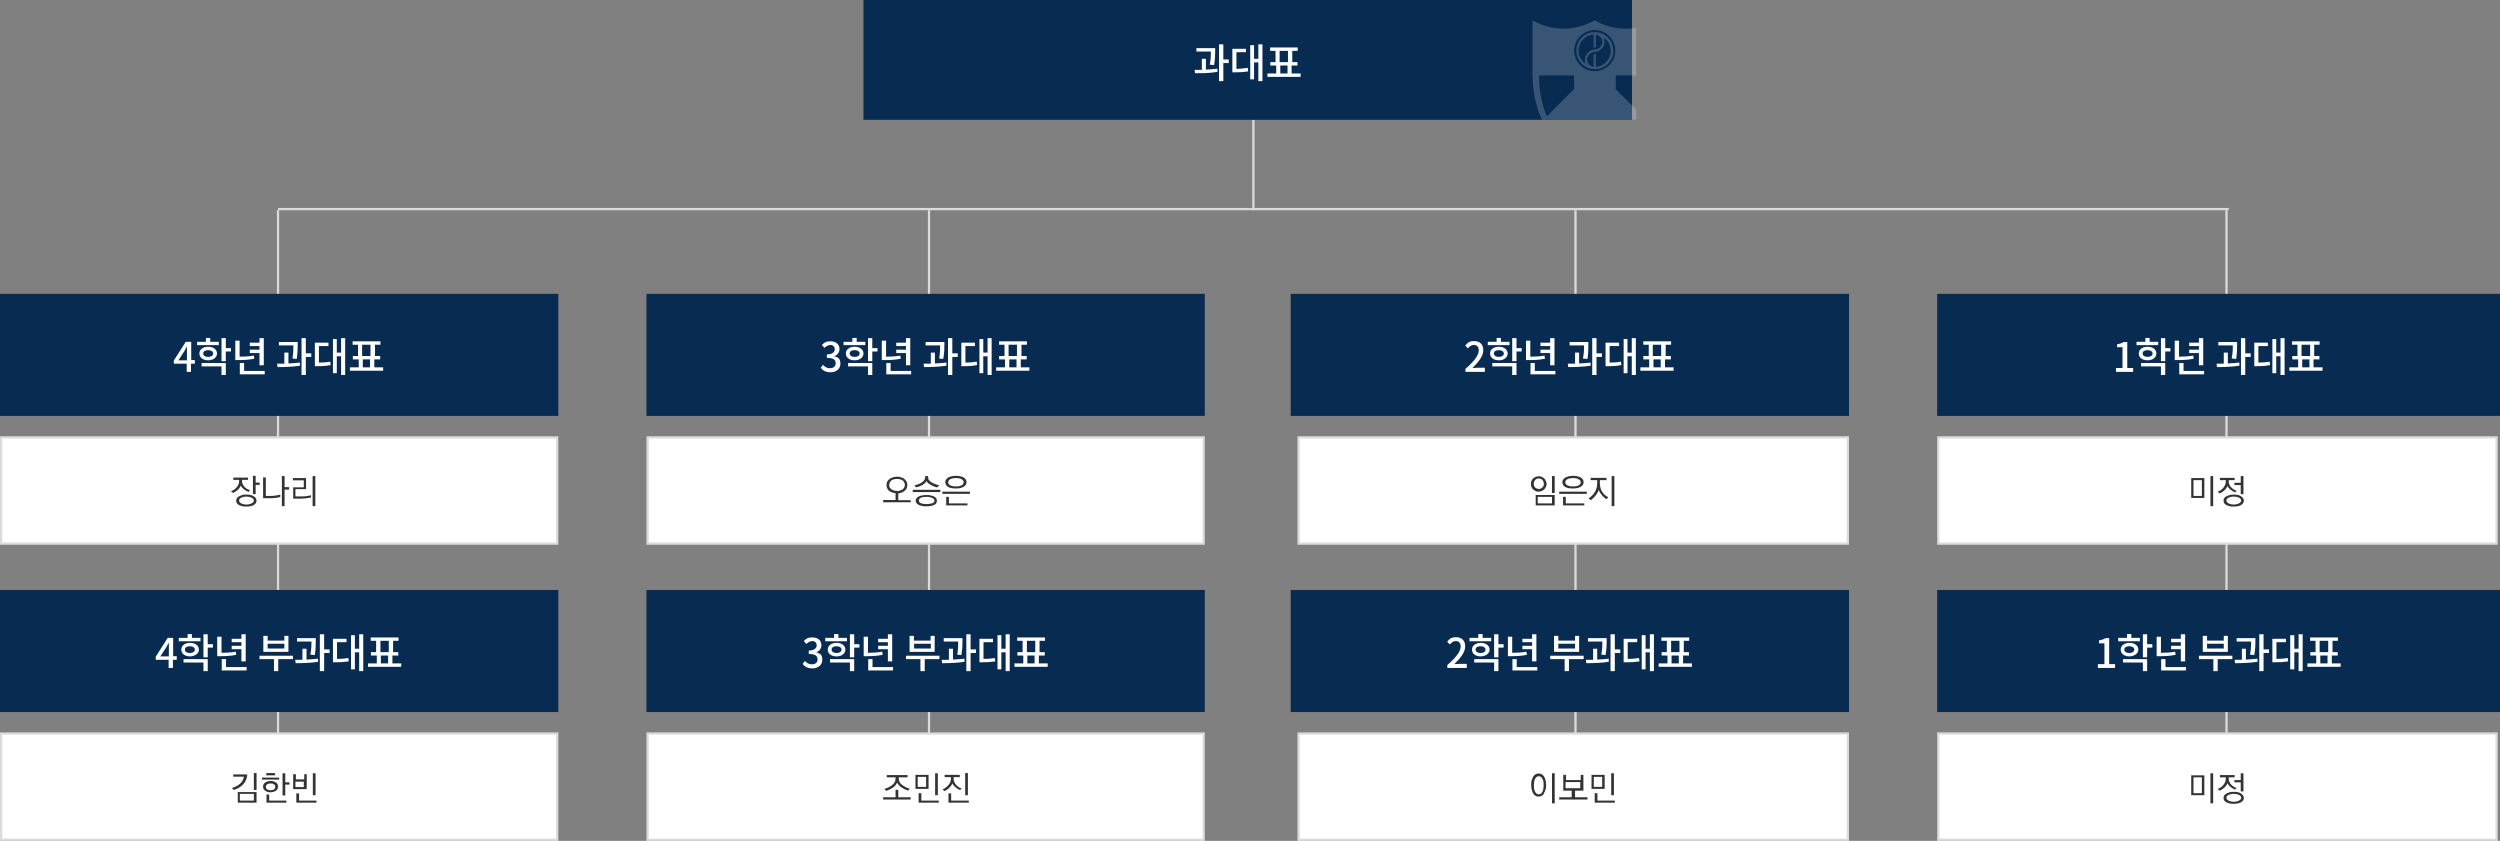
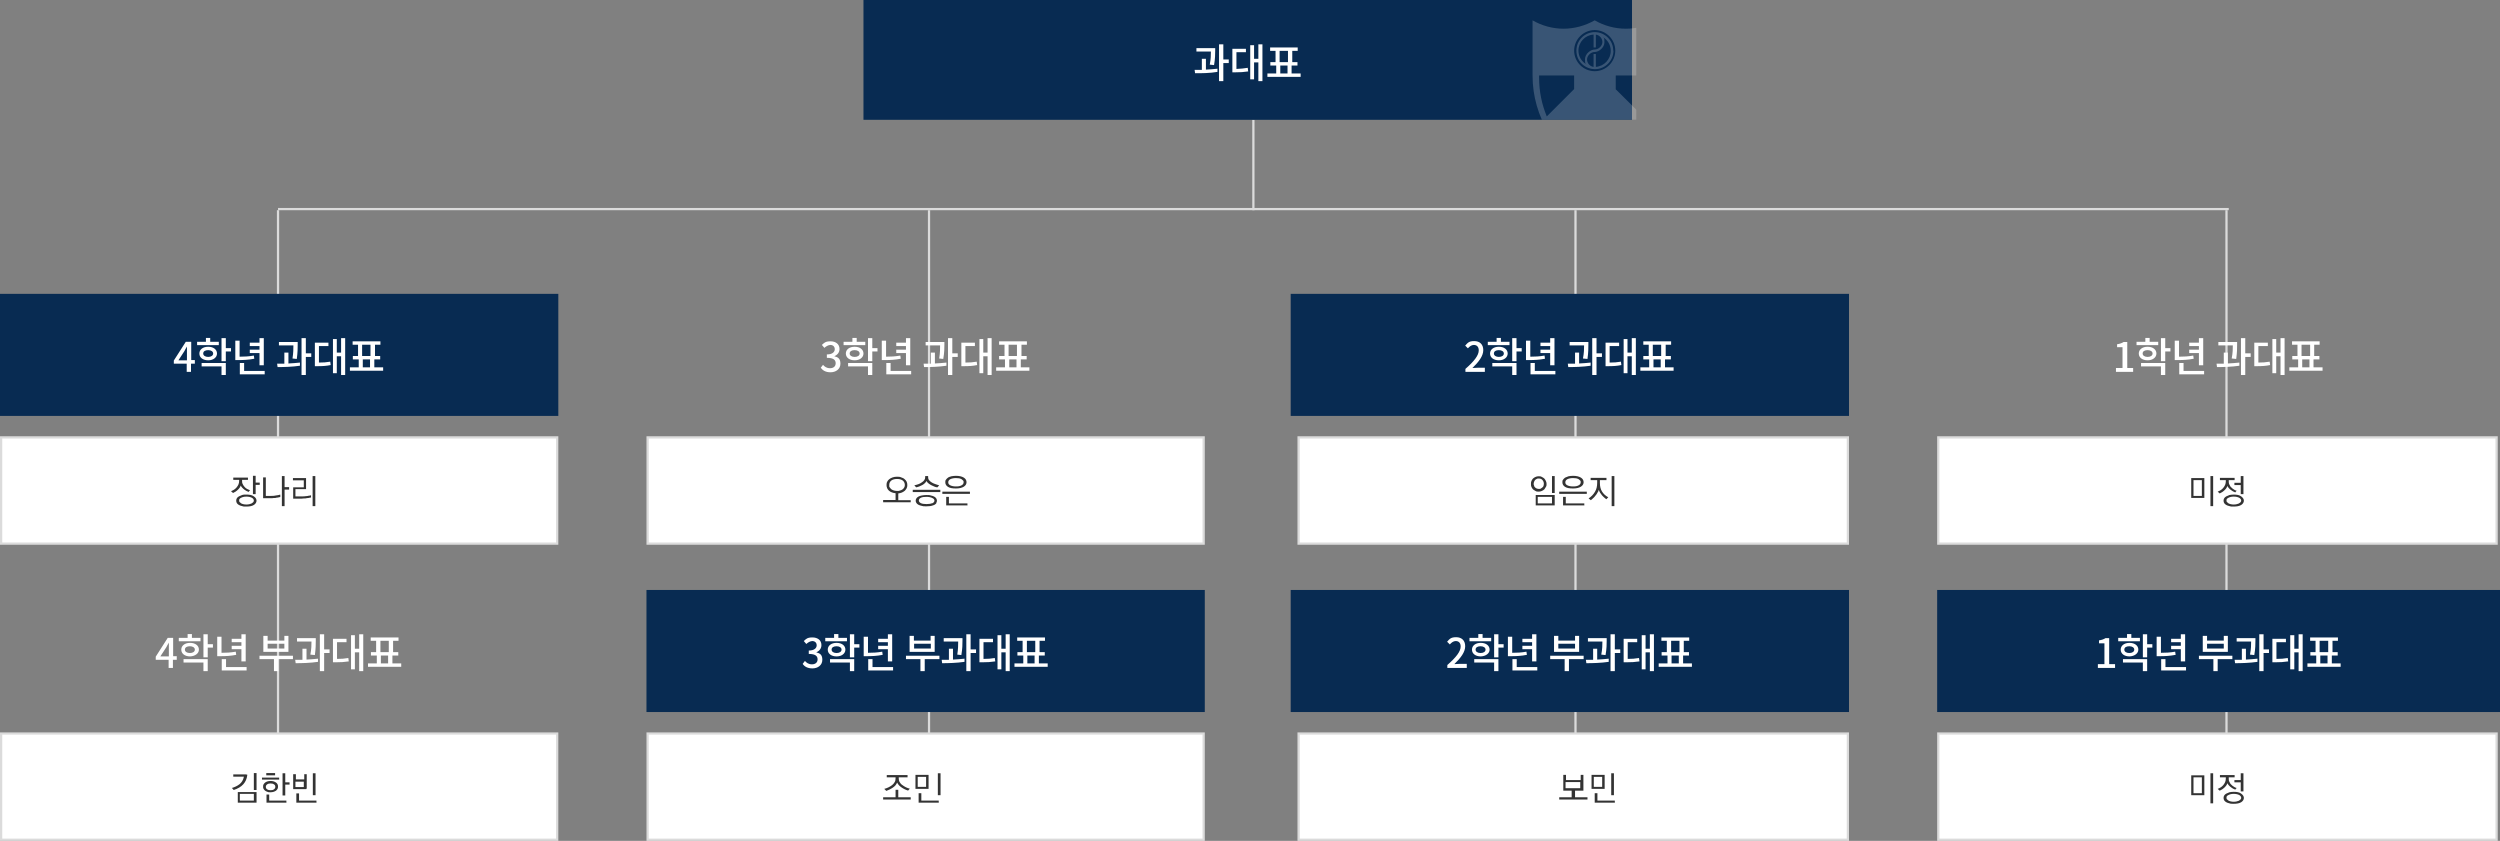
<svg xmlns="http://www.w3.org/2000/svg" id="Layer_1" version="1.1" viewBox="0 0 1106 372">
  <rect x="0" y="0" width="1106" height="372" fill="#808080" stroke="none" />
  <defs>
    <style>
      .st0, .st1, .st2 {
        fill: #fff;
      }

      .st3 {
        fill: #082b52;
      }

      .st1 {
        fill-rule: evenodd;
      }

      .st4 {
        opacity: .2;
      }

      .st5, .st6 {
        fill: none;
      }

      .st7 {
        isolation: isolate;
      }

      .st8 {
        fill: #333;
      }

      .st2, .st6 {
        stroke: #dbdbdb;
      }

      .st9 {
        clip-path: url(#clippath);
      }
    </style>
    <clipPath id="clippath">
      <rect class="st5" x="672" y="5" width="52" height="48" />
    </clipPath>
  </defs>
  <path class="st6" d="M123,93v246" />
  <path class="st6" d="M411,93v246" />
  <path class="st6" d="M697,93v246" />
  <path class="st6" d="M985,93v246" />
  <rect class="st2" x=".5" y="324.5" width="246" height="47" />
  <rect class="st2" x="286.5" y="324.5" width="246" height="47" />
  <rect class="st2" x="574.5" y="324.5" width="243" height="47" />
  <rect class="st2" x="857.5" y="324.5" width="247" height="47" />
-   <rect class="st3" y="261" width="247" height="54" />
  <path class="st0" d="M71,290.3l2.6-4c.4-.7.7-1.4,1.1-2h0v6.1h-3.7ZM78.3,290.3h-1.7v-8.1h-2.4l-5.3,8.3v1.4h5.7v3.6h1.9v-3.6h1.7v-1.6h.1ZM88.8,282.2h-3.9v-1.7h-1.9v1.7h-3.9v1.5h9.6v-1.5h.1ZM81.8,287.4c0-1,.9-1.5,2.2-1.5s2.2.6,2.2,1.5-.9,1.5-2.2,1.5-2.2-.6-2.2-1.5ZM88,287.4c0-1.8-1.6-3-3.9-3s-3.9,1.2-3.9,3,1.6,3,3.9,3c2.2-.1,3.9-1.3,3.9-3ZM81.2,293.1h8.8v3.8h1.9v-5.3h-10.7s0,1.5,0,1.5ZM94.2,285h-2.3v-4.4h-1.9v10.2h1.9v-4.3h2.3v-1.5h0ZM106.8,292.6h1.9v-12h-1.9v2h-4.3v1.5h4.3v1.6h-4.3v1.5h4.3v5.4ZM104.3,288.3c-2.2.4-4.2.5-6.3.5v-7.1h-1.9v8.6h1.3c2.4,0,4.6-.1,7.1-.6l-.2-1.4ZM100,295.1v-3.5h-1.9v5h11v-1.5h-9.1ZM125.8,286.9h-7.4v-2.1h7.4v2.1ZM127.7,281.3h-1.9v2.1h-7.4v-2.1h-1.9v7.1h11.1v-7.1h.1ZM129.5,290.1h-14.7v1.5h6.4v5.3h1.9v-5.3h6.5v-1.5h-.1ZM139.3,289.8c.4-2.9.4-4.9.4-6.4v-1.1h-8.3v1.5h6.4c0,1.4,0,3.3-.5,5.8l2,.2h0ZM135.6,287h-1.8v4.9h-3.2l.2,1.5c2.8,0,6.6-.1,9.9-.6v-1.4c-1.7.2-3.4.3-5.1.4v-4.8h0ZM145.8,287.3h-2.4v-6.7h-1.9v16.3h1.9v-8h2.4v-1.6h0ZM149.1,284.1h4.2v-1.5h-6v10.4h1.1c2.3,0,4-.1,5.9-.4l-.2-1.5c-1.7.3-3.1.4-5,.4v-7.4ZM158.9,280.6v6.4h-1.9v-6h-1.7v15.1h1.7v-7.5h1.9v8.3h1.8v-16.3h-1.8ZM168.5,290h3.2v3.5h-3.2v-3.5ZM168.3,283.5h3.7v5h-3.7v-5ZM173.6,293.5v-3.5h2.6v-1.5h-2.3v-5h2.4v-1.5h-12.3v1.5h2.4v5h-2.3v1.5h2.6v3.5h-3.9v1.5h14.7v-1.5h-3.9Z" />
  <rect class="st3" x="286" y="261" width="247" height="54" />
  <path class="st0" d="M359.4,295.7c2.4,0,4.4-1.4,4.4-3.8s-1.2-2.9-2.7-3.3h0c1.4-.6,2.3-1.7,2.3-3.2,0-2.2-1.7-3.4-4-3.4s-2.8.7-3.8,1.6l1.1,1.3c.8-.7,1.6-1.2,2.6-1.3,1.3,0,2,.8,2,1.9s-.9,2.3-3.5,2.3v1.5c3,0,3.9,1,3.9,2.4s-1,2.2-2.5,2.2-2.4-.7-3.1-1.5l-1,1.3c.8,1.2,2.2,2,4.3,2h0ZM374.8,282.2h-3.9v-1.7h-1.9v1.7h-3.9v1.5h9.6v-1.5h0ZM367.9,287.4c0-1,.9-1.5,2.2-1.5s2.2.6,2.2,1.5-.9,1.5-2.2,1.5-2.2-.6-2.2-1.5ZM374,287.4c0-1.8-1.6-3-3.9-3s-3.9,1.2-3.9,3,1.6,3,3.9,3,3.9-1.3,3.9-3ZM367.2,293.1h8.8v3.8h1.9v-5.3h-10.7v1.5h0ZM380.2,285h-2.3v-4.4h-1.9v10.2h1.9v-4.3h2.3v-1.5h0ZM392.8,292.6h1.9v-12h-1.9v2h-4.3v1.5h4.3v1.6h-4.3v1.5h4.3v5.4ZM390.3,288.3c-2.2.4-4.2.5-6.3.5v-7.1h-1.9v8.6h1.3c2.4,0,4.6-.1,7.1-.6l-.2-1.4ZM386,295.1v-3.5h-1.9v5h11v-1.5h-9.1ZM411.8,286.9h-7.4v-2.1h7.4v2.1ZM413.6,281.3h-1.9v2.1h-7.4v-2.1h-1.9v7.1h11.1v-7.1h0ZM415.5,290.1h-14.7v1.5h6.4v5.3h1.9v-5.3h6.5v-1.5h0ZM425.3,289.8c.5-2.9.5-4.9.5-6.4v-1.1h-8.3v1.5h6.4c0,1.4,0,3.3-.4,5.8l1.8.2ZM421.6,287h-1.8v4.9h-3.2l.2,1.5c2.8,0,6.6-.1,9.9-.6v-1.4c-1.7.2-3.4.3-5.1.4v-4.8ZM431.8,287.3h-2.4v-6.7h-1.9v16.3h1.9v-8h2.4v-1.6h0ZM435.1,284.1h4.2v-1.5h-6v10.4h1.1c2.3,0,4-.1,5.9-.4l-.2-1.5c-1.7.3-3.2.4-5,.4v-7.4ZM444.9,280.6v6.4h-1.9v-6h-1.7v15.1h1.7v-7.5h1.9v8.3h1.8v-16.3h-1.8ZM454.5,290h3.2v3.5h-3.2v-3.5ZM454.3,283.5h3.7v5h-3.7v-5ZM459.6,293.5v-3.5h2.6v-1.5h-2.3v-5h2.4v-1.5h-12.3v1.5h2.4v5h-2.3v1.5h2.6v3.5h-3.9v1.5h14.7v-1.5h-3.9Z" />
  <rect class="st3" x="571" y="261" width="247" height="54" />
  <path class="st0" d="M640.4,295.5h8.5v-1.8h-3.3c-.6,0-1.5.1-2.2.1,2.8-2.7,4.8-5.3,4.8-7.9s-1.6-4-4-4-2.9.8-4,2l1.2,1.2c.7-.8,1.6-1.5,2.6-1.5,1.5,0,2.2,1,2.2,2.4,0,2.2-2,4.8-5.9,8.2v1.3h.1ZM659.8,282.2h-3.9v-1.7h-1.9v1.7h-3.9v1.5h9.6v-1.5h.1ZM652.8,287.4c0-1,.9-1.5,2.2-1.5s2.2.6,2.2,1.5-.9,1.5-2.2,1.5-2.2-.6-2.2-1.5ZM659,287.4c0-1.8-1.6-3-3.9-3s-3.9,1.2-3.9,3,1.6,3,3.9,3c2.2-.1,3.9-1.3,3.9-3ZM652.2,293.1h8.8v3.8h1.9v-5.3h-10.7v1.5ZM665.2,285h-2.3v-4.4h-1.9v10.2h1.9v-4.3h2.3v-1.5h0ZM677.8,292.6h1.9v-12h-1.9v2h-4.3v1.5h4.3v1.6h-4.3v1.5h4.3v5.4ZM675.3,288.3c-2.2.4-4.2.5-6.3.5v-7.1h-1.9v8.6h1.3c2.4,0,4.6-.1,7.1-.6l-.2-1.4h0ZM671,295.1v-3.5h-1.9v5h11v-1.5h-9.1ZM696.8,286.9h-7.4v-2.1h7.4v2.1ZM698.7,281.3h-1.9v2.1h-7.4v-2.1h-1.9v7.1h11.1v-7.1h.1ZM700.5,290.1h-14.7v1.5h6.4v5.3h1.9v-5.3h6.5v-1.5h-.1ZM710.3,289.8c.5-2.9.5-4.9.5-6.4v-1.1h-8.3v1.5h6.4c0,1.4,0,3.3-.5,5.8l1.9.2h0ZM706.6,287h-1.8v4.9h-3.2l.2,1.5c2.8,0,6.6-.1,9.9-.6v-1.4c-1.7.2-3.4.3-5.1.4v-4.8h0ZM716.8,287.3h-2.4v-6.7h-1.9v16.3h1.9v-8h2.4v-1.6h0ZM720.1,284.1h4.2v-1.5h-6v10.4h1.1c2.3,0,4-.1,5.9-.4l-.2-1.5c-1.7.3-3.2.4-5,.4v-7.4ZM729.9,280.6v6.4h-1.9v-6h-1.7v15.1h1.7v-7.5h1.9v8.3h1.8v-16.3h-1.8ZM739.5,290h3.2v3.5h-3.2v-3.5ZM739.3,283.5h3.7v5h-3.7v-5ZM744.6,293.5v-3.5h2.6v-1.5h-2.3v-5h2.4v-1.5h-12.3v1.5h2.4v5h-2.3v1.5h2.6v3.5h-3.9v1.5h14.7v-1.5h-3.9Z" />
  <rect class="st3" x="857" y="261" width="249" height="54" />
  <path class="st0" d="M928.1,295.5h7.6v-1.7h-2.6v-11.5h-1.6c-.8.5-1.6.8-2.9,1v1.3h2.4v9.2h-2.9v1.7ZM946.8,282.2h-3.9v-1.7h-1.9v1.7h-3.9v1.5h9.6v-1.5h.1ZM939.8,287.4c0-1,.9-1.5,2.2-1.5s2.2.6,2.2,1.5-.9,1.5-2.2,1.5-2.2-.6-2.2-1.5ZM946,287.4c0-1.8-1.6-3-3.9-3s-3.9,1.2-3.9,3,1.6,3,3.9,3c2.2-.1,3.9-1.3,3.9-3ZM939.2,293.1h8.8v3.8h1.9v-5.3h-10.7v1.5ZM952.2,285h-2.3v-4.4h-1.9v10.2h1.9v-4.3h2.3v-1.5h0ZM964.8,292.6h1.9v-12h-1.9v2h-4.3v1.5h4.3v1.6h-4.3v1.5h4.3v5.4ZM962.3,288.3c-2.2.4-4.2.5-6.3.5v-7.1h-1.9v8.6h1.3c2.4,0,4.6-.1,7.1-.6l-.2-1.4h0ZM958,295.1v-3.5h-1.9v5h11v-1.5h-9.1ZM983.8,286.9h-7.4v-2.1h7.4v2.1ZM985.7,281.3h-1.9v2.1h-7.4v-2.1h-1.9v7.1h11.1v-7.1h.1ZM987.5,290.1h-14.7v1.5h6.4v5.3h1.9v-5.3h6.5v-1.5h-.1ZM997.3,289.8c.5-2.9.5-4.9.5-6.4v-1.1h-8.3v1.5h6.4c0,1.4,0,3.3-.5,5.8l1.9.2h0ZM993.6,287h-1.8v4.9h-3.2l.2,1.5c2.8,0,6.6-.1,9.9-.6v-1.4c-1.7.2-3.4.3-5.1.4v-4.8h0ZM1003.8,287.3h-2.4v-6.7h-1.9v16.3h1.9v-8h2.4v-1.6h0ZM1007.1,284.1h4.2v-1.5h-6v10.4h1.1c2.3,0,4-.1,5.9-.4l-.2-1.5c-1.7.3-3.1.4-5,.4v-7.4ZM1016.9,280.6v6.4h-1.9v-6h-1.8v15.1h1.8v-7.5h1.9v8.3h1.8v-16.3h-1.8ZM1026.5,290h3.2v3.5h-3.2v-3.5ZM1026.2,283.5h3.8v5h-3.8v-5ZM1031.6,293.5v-3.5h2.6v-1.5h-2.3v-5h2.4v-1.5h-12.3v1.5h2.4v5h-2.3v1.5h2.6v3.5h-3.9v1.5h14.7v-1.5h-3.9,0Z" />
  <line class="st6" x1="554.5" y1="53" x2="554.5" y2="93" />
  <rect class="st2" x=".5" y="193.5" width="246" height="47" />
  <rect class="st2" x="286.5" y="193.5" width="246" height="47" />
  <rect class="st2" x="574.5" y="193.5" width="243" height="47" />
  <rect class="st2" x="857.5" y="193.5" width="247" height="47" />
  <line class="st6" x1="123" y1="92.5" x2="986" y2="92.5" />
  <rect class="st3" x="382" width="340" height="53" />
  <path class="st0" d="M537.1,28.8c.5-2.9.5-4.9.5-6.4v-1.1h-8.3v1.5h6.4c0,1.4,0,3.3-.5,5.8l1.9.2h0ZM533.5,26h-1.8v4.9h-3.2l.2,1.5c2.8,0,6.6,0,9.9-.6v-1.4c-1.7.2-3.4.3-5.1.4v-4.8h0ZM543.6,26.3h-2.4v-6.7h-1.9v16.3h1.9v-8h2.4s0-1.6,0-1.6ZM547,23.1h4.2v-1.5h-6v10.4h1.1c2.3,0,4-.1,5.9-.4l-.2-1.6c-1.7.3-3.1.4-5,.5v-7.4ZM556.7,19.6v6.4h-1.9v-6h-1.7v15.1h1.7v-7.5h1.9v8.3h1.8v-16.3s-1.8,0-1.8,0ZM566.4,29h3.2v3.5h-3.2v-3.5ZM566.1,22.5h3.7v5h-3.7v-5ZM571.4,32.5v-3.5h2.6v-1.5h-2.3v-5h2.4v-1.5h-12.2v1.5h2.4v5h-2.3v1.5h2.6v3.5h-3.9v1.5h14.7v-1.5h-4Z" />
  <g class="st9">
    <g class="st4">
      <path class="st1" d="M705.5,9c4,2.3,8.7,3.7,13.8,3.7s9.7-1.4,13.7-3.7v24.4c0,18.6-10.4,34.7-25.8,42.9-.6.3-1.1.6-1.7.9-.6-.3-1.1-.6-1.7-.9-15.4-8.2-25.8-24.4-25.8-42.9V9c4,2.3,8.7,3.7,13.7,3.7s9.7-1.4,13.8-3.7ZM696.4,33.4h-15.5v1c0,6.1,1.2,11.8,3.4,17.1l12.1-12.1v-6ZM694,66.1c3.3,3.3,7.2,6.1,11.4,8.3,4.3-2.2,8.2-5,11.5-8.3l-11.4-11.4-11.5,11.4ZM714.7,39.4l12.1,12c2.2-5.3,3.3-11,3.4-17v-1h-15.4v6h0ZM714.6,22.4c0,5-4.1,9.1-9.1,9.1s-9.1-4.1-9.1-9.1,4.1-9.1,9.1-9.1,9.1,4.1,9.1,9.1ZM713.7,22.4c0-4.5-3.6-8.1-8.1-8.2h0c-4.5,0-8.2,3.6-8.2,8.2s3.5,8,8,8.2h.2c4.5,0,8.2-3.7,8.2-8.2h-.1ZM698.3,22.4c0-3.8,3-6.9,6.7-7.1v5.7h1v-5.7c1.6.2,2.9,1.7,2.9,3.3s-1.6,3.3-3.4,3.3-4.3,1.9-4.3,4.3.2,1.7.7,2.3c-2.2-1.2-3.6-3.5-3.6-6.1h0ZM706,29.6v-5.7h-1v5.7c-1.6-.2-2.9-1.7-2.9-3.3s1.6-3.3,3.4-3.3,4.3-1.9,4.3-4.3-.3-1.7-.7-2.3c2.1,1.2,3.5,3.5,3.5,6.1,0,3.7-2.9,6.8-6.6,7.1Z" />
    </g>
  </g>
  <rect class="st3" y="130" width="247" height="54" />
  <path class="st0" d="M79,159.3l2.6-4c.4-.7.7-1.4,1.1-2h0v6.1h-3.7ZM86.3,159.3h-1.7v-8.1h-2.4l-5.3,8.3v1.4h5.7v3.6h1.9v-3.6h1.7v-1.6h.1ZM96.8,151.2h-3.8v-1.7h-1.9v1.7h-3.9v1.5h9.6s0-1.5,0-1.5ZM89.9,156.4c0-1,.9-1.5,2.2-1.5s2.2.6,2.2,1.5-.9,1.5-2.2,1.5-2.2-.6-2.2-1.5ZM96,156.4c0-1.8-1.6-3-3.9-3s-3.9,1.2-3.9,3,1.6,3,3.9,3,3.9-1.3,3.9-3ZM89.2,162.1h8.8v3.8h1.9v-5.3h-10.7s0,1.5,0,1.5ZM102.2,154h-2.3v-4.4h-1.9v10.2h1.9v-4.3h2.3v-1.5ZM114.8,161.6h1.9v-12h-1.9v2h-4.3v1.5h4.3v1.6h-4.3v1.5h4.3v5.4ZM112.3,157.3c-2.2.4-4.2.5-6.3.5v-7.1h-1.9v8.6h1.3c2.4,0,4.6-.1,7.1-.6l-.2-1.4ZM108,164.1v-3.5h-1.9v5h11v-1.5h-9.1ZM131.3,158.8c.4-2.9.4-4.9.4-6.4v-1.1h-8.3v1.5h6.4c0,1.4,0,3.3-.4,5.8l1.9.2h0ZM127.6,156h-1.8v4.9h-3.2l.2,1.5c2.8,0,6.6-.1,9.9-.6v-1.4c-1.7.2-3.4.3-5.1.4v-4.8h0ZM137.7,156.3h-2.4v-6.7h-1.9v16.3h1.9v-8h2.4v-1.6ZM141.1,153.1h4.2v-1.5h-6v10.4h1.1c2.3,0,4-.1,5.9-.5l-.2-1.5c-1.7.3-3.1.4-5,.4v-7.3h0ZM150.9,149.6v6.4h-1.9v-6h-1.7v15.1h1.7v-7.5h1.9v8.3h1.8v-16.3h-1.8ZM160.5,159h3.2v3.5h-3.2v-3.5ZM160.2,152.5h3.7v5h-3.7v-5ZM165.6,162.5v-3.5h2.6v-1.5h-2.3v-5h2.4v-1.5h-12.3v1.5h2.4v5h-2.3v1.5h2.6v3.5h-3.9v1.5h14.7v-1.5h-3.9Z" />
-   <rect class="st3" x="286" y="130" width="247" height="54" />
  <path class="st0" d="M367.4,164.7c2.4,0,4.4-1.4,4.4-3.8s-1.2-2.9-2.7-3.3h0c1.4-.6,2.3-1.7,2.3-3.2,0-2.2-1.7-3.4-4-3.4s-2.8.7-3.8,1.6l1.1,1.3c.8-.7,1.6-1.2,2.6-1.3,1.3,0,2,.8,2,1.9s-.9,2.3-3.5,2.3v1.5c3,0,3.9,1,3.9,2.4s-1,2.2-2.5,2.2-2.4-.7-3.1-1.5l-1,1.3c.9,1.2,2.2,2,4.3,2h0ZM382.8,151.2h-3.8v-1.7h-1.9v1.7h-3.9v1.5h9.6v-1.5h0ZM375.9,156.4c0-1,.9-1.5,2.2-1.5s2.2.6,2.2,1.5-.9,1.5-2.2,1.5-2.2-.6-2.2-1.5ZM382,156.4c0-1.8-1.6-3-3.9-3s-3.9,1.2-3.9,3,1.6,3,3.9,3,3.9-1.3,3.9-3ZM375.2,162.1h8.8v3.8h1.9v-5.3h-10.7v1.5h0ZM388.2,154h-2.3v-4.4h-1.9v10.2h1.9v-4.3h2.3v-1.5h0ZM400.8,161.6h1.9v-12h-1.9v2h-4.3v1.5h4.3v1.6h-4.3v1.5h4.3v5.4ZM398.3,157.3c-2.2.4-4.2.5-6.3.5v-7.1h-1.9v8.6h1.3c2.4,0,4.6-.1,7.1-.6l-.2-1.4ZM394,164.1v-3.5h-1.9v5h11v-1.5h-9.1ZM417.3,158.8c.5-2.9.5-4.9.5-6.4v-1.1h-8.3v1.5h6.4c0,1.4,0,3.3-.4,5.8l1.8.2ZM413.6,156h-1.8v4.9h-3.2l.2,1.5c2.8,0,6.6-.1,9.9-.6v-1.4c-1.7.2-3.4.3-5.1.4v-4.8h0ZM423.7,156.3h-2.4v-6.7h-1.9v16.3h1.9v-8h2.4v-1.6ZM427.1,153.1h4.2v-1.5h-6v10.4h1.1c2.3,0,4-.1,5.9-.5l-.2-1.5c-1.7.3-3.1.4-5,.4v-7.3h0ZM436.9,149.6v6.4h-1.9v-6h-1.7v15.1h1.7v-7.5h1.9v8.3h1.8v-16.3h-1.8ZM446.5,159h3.2v3.5h-3.2v-3.5ZM446.2,152.5h3.7v5h-3.7v-5ZM451.6,162.5v-3.5h2.6v-1.5h-2.3v-5h2.4v-1.5h-12.3v1.5h2.4v5h-2.4v1.5h2.6v3.5h-3.9v1.5h14.7v-1.5h-3.8Z" />
  <rect class="st3" x="571" y="130" width="247" height="54" />
  <path class="st0" d="M648.4,164.5h8.5v-1.8h-3.3c-.6,0-1.5.1-2.2.1,2.8-2.7,4.8-5.3,4.8-7.9s-1.6-4-4-4-2.9.8-4,2l1.2,1.2c.7-.8,1.6-1.5,2.6-1.5,1.5,0,2.2,1,2.2,2.4,0,2.2-2,4.8-5.9,8.2v1.3h.1ZM667.8,151.2h-3.8v-1.7h-1.9v1.7h-3.9v1.5h9.6v-1.5h0ZM660.9,156.4c0-1,.9-1.5,2.2-1.5s2.2.6,2.2,1.5-.9,1.5-2.2,1.5-2.2-.6-2.2-1.5ZM667,156.4c0-1.8-1.6-3-3.9-3s-3.9,1.2-3.9,3,1.6,3,3.9,3,3.9-1.3,3.9-3ZM660.2,162.1h8.8v3.8h1.9v-5.3h-10.7v1.5ZM673.2,154h-2.3v-4.4h-1.9v10.2h1.9v-4.3h2.3v-1.5ZM685.8,161.6h1.9v-12h-1.9v2h-4.3v1.5h4.3v1.6h-4.3v1.5h4.3v5.4ZM683.3,157.3c-2.2.4-4.2.5-6.3.5v-7.1h-1.9v8.6h1.3c2.4,0,4.6-.1,7.1-.6l-.2-1.4h0ZM679,164.1v-3.5h-1.9v5h11v-1.5h-9.1ZM702.3,158.8c.4-2.9.4-4.9.4-6.4v-1.1h-8.3v1.5h6.4c0,1.4,0,3.3-.5,5.8l2,.2h0ZM698.6,156h-1.8v4.9h-3.2l.2,1.5c2.8,0,6.6-.1,9.9-.6v-1.4c-1.7.2-3.4.3-5.1.4v-4.8h0ZM708.7,156.3h-2.4v-6.7h-1.9v16.3h1.9v-8h2.4v-1.6ZM712.1,153.1h4.2v-1.5h-6v10.4h1.1c2.3,0,4-.1,5.9-.5l-.2-1.5c-1.7.3-3.1.4-5,.4v-7.3h0ZM721.9,149.6v6.4h-1.9v-6h-1.7v15.1h1.7v-7.5h1.9v8.3h1.8v-16.3h-1.8ZM731.5,159h3.2v3.5h-3.2v-3.5ZM731.2,152.5h3.7v5h-3.7v-5ZM736.6,162.5v-3.5h2.6v-1.5h-2.3v-5h2.4v-1.5h-12.3v1.5h2.4v5h-2.4v1.5h2.6v3.5h-3.9v1.5h14.7v-1.5h-3.8Z" />
-   <rect class="st3" x="857" y="130" width="249" height="54" />
  <path class="st0" d="M936.1,164.5h7.6v-1.7h-2.6v-11.5h-1.6c-.8.5-1.6.8-2.9,1v1.3h2.4v9.2h-2.9v1.7ZM954.8,151.2h-3.8v-1.7h-1.9v1.7h-3.9v1.5h9.6v-1.5h0ZM947.9,156.4c0-1,.9-1.5,2.2-1.5s2.2.6,2.2,1.5-.9,1.5-2.2,1.5-2.2-.6-2.2-1.5ZM954,156.4c0-1.8-1.6-3-3.9-3s-3.9,1.2-3.9,3,1.6,3,3.9,3,3.9-1.3,3.9-3ZM947.2,162.1h8.8v3.8h1.9v-5.3h-10.7v1.5ZM960.2,154h-2.3v-4.4h-1.9v10.2h1.9v-4.3h2.3v-1.5ZM972.8,161.6h1.9v-12h-1.9v2h-4.3v1.5h4.3v1.6h-4.3v1.5h4.3v5.4ZM970.3,157.3c-2.2.4-4.2.5-6.3.5v-7.1h-1.9v8.6h1.3c2.4,0,4.6-.1,7.1-.6l-.2-1.4h0ZM966,164.1v-3.5h-1.9v5h11v-1.5h-9.1ZM989.3,158.8c.4-2.9.4-4.9.4-6.4v-1.1h-8.3v1.5h6.4c0,1.4,0,3.3-.5,5.8l2,.2h0ZM985.6,156h-1.8v4.9h-3.2l.2,1.5c2.8,0,6.6-.1,9.9-.6v-1.4c-1.7.2-3.4.3-5.1.4v-4.8h0ZM995.7,156.3h-2.4v-6.7h-1.9v16.3h1.9v-8h2.4v-1.6ZM999.1,153.1h4.2v-1.5h-6v10.4h1.1c2.3,0,4-.1,5.9-.5l-.2-1.5c-1.7.3-3.2.4-5,.4v-7.3h0ZM1008.9,149.6v6.4h-1.9v-6h-1.7v15.1h1.7v-7.5h1.9v8.3h1.8v-16.3h-1.8ZM1018.5,159h3.2v3.5h-3.2v-3.5ZM1018.2,152.5h3.8v5h-3.8v-5ZM1023.5,162.5v-3.5h2.6v-1.5h-2.3v-5h2.4v-1.5h-12.2v1.5h2.4v5h-2.3v1.5h2.6v3.5h-3.9v1.5h14.7v-1.5h-4,0Z" />
  <g class="st7">
    <g class="st7">
      <path class="st8" d="M109.9,217.6c-.3-.1-.5-.3-.9-.4-.3-.2-.6-.4-.9-.6-.3-.2-.6-.5-.9-.8s-.5-.6-.7-1c-.1.3-.3.7-.5,1-.2.3-.5.6-.8.9-.3.3-.6.5-1,.8-.4.2-.7.4-1.1.6l-.9-.8c.5-.2.9-.4,1.4-.7.4-.3.8-.6,1.1-1,.3-.4.6-.8.8-1.3.2-.5.3-1,.3-1.6v-.4h-2.6v-1h6.5v1h-2.6v.4c0,.5,0,1,.3,1.5.2.4.4.8.8,1.2.3.4.7.7,1.1.9s.8.4,1.3.6l-.8.9ZM113.5,221.4c0,.8-.4,1.5-1.2,2-.8.5-1.9.7-3.3.7s-1.3,0-1.9-.2c-.6-.1-1-.3-1.4-.5-.4-.2-.7-.5-.9-.8s-.3-.7-.3-1.1.1-.8.3-1.1.5-.6.9-.8c.4-.2.9-.4,1.4-.6s1.2-.2,1.9-.2c1.4,0,2.5.2,3.3.8.8.5,1.2,1.2,1.2,2ZM111.3,222.7c.3-.2.5-.3.7-.5.2-.2.3-.5.3-.7,0-.5-.3-1-.9-1.3-.6-.3-1.4-.5-2.4-.5s-1.7.2-2.3.5c-.3.1-.5.3-.7.5s-.2.5-.2.7,0,.5.2.7c.2.2.4.4.7.6.6.3,1.3.5,2.3.5s1.7-.2,2.4-.5ZM113.1,218.6h-1.2v-8.1h1.2v3h1.8v1h-1.8v4Z" />
      <path class="st8" d="M124,219.9c-.3,0-.6.1-1,.2-.4,0-.8.1-1.2.2-.4,0-.9,0-1.4.1-.5,0-.9,0-1.4,0h-2.4c-.1,0-.2,0-.2,0,0,0,0-.1,0-.2v-9h1.2v8.2h1.7c1,0,1.9,0,2.7-.2.8-.1,1.5-.2,2-.4v1.1ZM125.9,223.9h-1.2v-13.3h1.2v4.9h2v1.1h-2v7.3Z" />
      <path class="st8" d="M137.6,220.1c-.3,0-.7.1-1.1.2-.4,0-.9.1-1.4.2-.5,0-1,0-1.6.1-.6,0-1.1,0-1.7,0h-1.9c-.1,0-.2,0-.2,0,0,0,0-.1,0-.2v-4.6c0-.1,0-.2,0-.2s.1,0,.2,0h4.5v-3.1h-4.8v-1h5.6c.1,0,.2,0,.2,0,0,0,0,.1,0,.2v4.5c0,.1,0,.2,0,.2s-.1,0-.2,0h-4.5v3.2h1.5c.5,0,1.1,0,1.6,0,.5,0,1,0,1.5-.1.5,0,.9-.1,1.3-.2.4,0,.7-.1,1-.2v1ZM139.5,223.9h-1.2v-13.3h1.2v13.3Z" />
    </g>
  </g>
  <g class="st7">
    <g class="st7">
      <path class="st8" d="M109.2,342.7c.1,0,.2,0,.2,0s0,.1,0,.2c-.2,1.7-.8,3-1.8,4.1-1,1.1-2.4,1.9-4.2,2.5l-.8-.9c.6-.2,1.2-.4,1.8-.7.6-.3,1.1-.6,1.6-1,.5-.4.9-.9,1.2-1.4.3-.5.6-1.2.7-1.9h-4.7v-1h5.7ZM113.5,354.9c0,.1,0,.2,0,.2s-.1,0-.2,0h-7.9c-.1,0-.2,0-.2,0s0-.1,0-.2v-4.3c0-.1,0-.2,0-.2s.1,0,.2,0h7.9c.1,0,.2,0,.2,0s0,.1,0,.2v4.3ZM112.3,354.2v-3h-6.2v3h6.2ZM113.5,349.5h-1.2v-7.5h1.2v7.5Z" />
      <path class="st8" d="M123.5,344.9h-7.6v-.9h7.6v.9ZM123,348c0,.8-.3,1.3-.9,1.8-.6.4-1.4.7-2.4.7s-1,0-1.4-.2c-.4-.1-.7-.3-1-.5s-.5-.5-.7-.8c-.2-.3-.2-.6-.2-1s0-.7.2-1c.2-.3.4-.6.7-.8s.6-.4,1-.5.8-.2,1.4-.2c.9,0,1.7.2,2.4.7.6.4.9,1,.9,1.8ZM121.2,349.2c.4-.3.6-.6.6-1.1s-.2-.9-.6-1.1c-.4-.3-.9-.4-1.5-.4s-1.1.1-1.5.4c-.4.3-.6.6-.6,1.1s.2.9.6,1.1c.4.3.9.4,1.5.4s1.1-.1,1.5-.4ZM121.7,343h-3.9v-1h3.9v1ZM126.6,355.1h-8.5c-.1,0-.2,0-.2,0s0-.1,0-.2v-3.4h1.2v2.7h7.6v1ZM126.2,351.9h-1.2v-9.8h1.2v4h1.9v1h-1.9v4.7Z" />
      <path class="st8" d="M135.5,348.9c0,.1,0,.2,0,.2,0,0-.1,0-.2,0h-5.4c-.1,0-.2,0-.2,0,0,0,0-.1,0-.2v-6.4h1.2v2.3h3.7v-2.3h1.1v6.4ZM134.4,348.2v-2.4h-3.7v2.4h3.7ZM139.9,355.1h-8.6c-.1,0-.2,0-.2,0s0-.1,0-.2v-3.9h1.2v3.2h7.7v1ZM139.6,351.8h-1.2v-9.7h1.2v9.7Z" />
    </g>
  </g>
  <g class="st7">
    <g class="st7">
      <path class="st8" d="M402.9,222.2h-12.2v-1h5.5v-3c-1.2-.1-2.2-.5-2.9-1.1-.7-.6-1.1-1.5-1.1-2.5s.1-1,.3-1.5c.2-.4.5-.8.9-1.1.4-.3.9-.6,1.5-.8.6-.2,1.2-.3,1.9-.3s1.3,0,1.9.3c.6.2,1.1.4,1.5.8.4.3.7.7.9,1.1.2.4.3.9.3,1.5s-.1,1-.3,1.4c-.2.4-.5.8-.8,1.1-.4.3-.8.6-1.3.8-.5.2-1,.3-1.6.4v3h5.5v1ZM396.8,211.9c-1,0-1.8.2-2.5.7-.6.5-.9,1.1-.9,2s0,.8.3,1.1c.2.3.4.6.7.8.3.2.7.4,1.1.5.4.1.9.2,1.4.2s.9,0,1.3-.2c.4-.1.8-.3,1.1-.5.3-.2.5-.5.7-.8.2-.3.3-.7.3-1.1,0-.8-.3-1.5-.9-2-.7-.5-1.5-.7-2.4-.7Z" />
      <path class="st8" d="M416,217.7h-12.2v-1h12.2v1ZM414.6,215.6c-.4,0-.9-.2-1.4-.4-.5-.2-.9-.4-1.3-.6-.4-.2-.8-.5-1.2-.8-.4-.3-.6-.6-.8-1-.2.4-.5.7-.8,1s-.7.6-1.1.8c-.4.2-.9.4-1.3.6-.5.2-.9.3-1.4.4l-.8-.9c.6-.1,1.2-.3,1.8-.5s1.1-.5,1.5-.8c.5-.3.8-.6,1.1-1,.3-.4.4-.8.4-1.3v-.5h1.3v.5c0,.5.1,1,.5,1.4.3.4.7.7,1.2,1,.5.3,1,.5,1.6.7.6.2,1.1.4,1.6.5l-.8.9ZM414.3,222.5c-.3.5-.8.9-1.6,1.1-.8.3-1.7.4-2.9.4s-1.4,0-2-.2c-.6-.1-1.1-.3-1.5-.5-.4-.2-.7-.5-.9-.8-.2-.3-.3-.7-.3-1s.1-.7.3-1c.2-.3.5-.6.9-.8.4-.2.9-.4,1.5-.5.6-.1,1.3-.2,2-.2s1.5,0,2,.2c.6.1,1.1.3,1.5.5.4.2.7.5.9.8.2.3.3.7.3,1s-.1.7-.3,1ZM412.4,222.7c.6-.3,1-.7,1-1.2s-.3-.9-1-1.2c-.6-.3-1.5-.5-2.5-.5s-1.9.1-2.5.4-.9.7-.9,1.2.3.9.9,1.2,1.5.4,2.5.4,1.8-.1,2.5-.4Z" />
      <path class="st8" d="M429.1,218.5h-12.2v-1h12.2v1ZM427.6,213.3c0,.8-.4,1.5-1.2,2-.8.5-1.9.8-3.5.8s-2.7-.2-3.5-.7-1.2-1.2-1.2-2,0-.8.3-1.2c.2-.3.5-.6.9-.9s.9-.4,1.5-.6c.6-.1,1.3-.2,2-.2,1.5,0,2.7.3,3.5.8s1.2,1.2,1.2,2.1ZM427.9,223.6h-9.1c-.1,0-.2,0-.2,0s0-.1,0-.2v-3.6h1.2v2.9h8.2v1ZM425.4,214.7c.6-.3.9-.8.9-1.3s0-.6-.2-.8c-.2-.2-.4-.4-.7-.6-.3-.2-.7-.3-1.1-.4-.4,0-.9-.1-1.4-.1-1,0-1.9.2-2.5.5s-.9.8-.9,1.4.3,1,.9,1.3c.6.3,1.4.5,2.5.5s1.8-.1,2.5-.5Z" />
    </g>
  </g>
  <g class="st7">
    <g class="st7">
      <path class="st8" d="M402.9,353.7h-12.2v-1h5.5v-3.3h1.2v3.3h5.5v1ZM401.6,349.7c-.4-.1-.9-.3-1.3-.5-.5-.2-.9-.5-1.4-.8-.5-.3-.9-.7-1.2-1-.4-.4-.6-.8-.8-1.2-.2.5-.5.9-.8,1.3-.4.4-.7.7-1.2,1-.4.3-.9.5-1.4.8-.5.2-1,.4-1.4.6l-.9-.9c.7-.2,1.3-.4,1.9-.7.6-.3,1.1-.6,1.6-1s.8-.8,1.1-1.3c.3-.5.4-1.1.4-1.7v-.4h-3.9v-1h9.2v1h-3.9v.4c0,.6.1,1.2.4,1.7s.7,1,1.2,1.3c.5.4,1,.7,1.6,1,.6.3,1.2.5,1.7.6l-.8.9Z" />
-       <path class="st8" d="M410.8,348.8c0,.1,0,.2,0,.2,0,0-.1,0-.2,0h-5.4c-.1,0-.2,0-.2,0,0,0,0-.1,0-.2v-5.8c0-.1,0-.2,0-.2s.1,0,.2,0h5.4c.1,0,.2,0,.2,0s0,.1,0,.2v5.8ZM409.7,348.1v-4.4h-3.7v4.4h3.7ZM415.2,355.1h-8.6c-.1,0-.2,0-.2,0s0-.1,0-.2v-4h1.2v3.3h7.7v1ZM414.9,351.8h-1.2v-9.7h1.2v9.7Z" />
-       <path class="st8" d="M424.7,349.5c-.3-.1-.5-.3-.9-.4-.3-.2-.6-.4-.9-.7-.3-.2-.6-.5-.9-.8-.3-.3-.5-.7-.7-1-.2.4-.3.8-.6,1.1s-.5.6-.8.9c-.3.3-.6.5-1,.8-.4.2-.7.4-1,.6l-.9-.8c.5-.2,1-.5,1.4-.8.4-.3.8-.7,1.2-1.1.3-.4.6-.8.8-1.3s.3-1,.3-1.6v-.6h-2.8v-1h6.7v1h-2.7v.7c0,.5.1,1,.3,1.5s.5.9.8,1.2c.3.4.7.7,1.1,1,.4.3.9.5,1.3.6l-.8.9ZM428.5,355.1h-8.7c-.1,0-.2,0-.2,0s0-.1,0-.2v-3.9h1.2v3.2h7.8v1ZM428.2,351.8h-1.2v-9.8h1.2v9.8Z" />
+       <path class="st8" d="M410.8,348.8c0,.1,0,.2,0,.2,0,0-.1,0-.2,0h-5.4c-.1,0-.2,0-.2,0,0,0,0-.1,0-.2v-5.8c0-.1,0-.2,0-.2s.1,0,.2,0h5.4c.1,0,.2,0,.2,0s0,.1,0,.2v5.8ZM409.7,348.1v-4.4h-3.7v4.4h3.7ZM415.2,355.1h-8.6c-.1,0-.2,0-.2,0s0-.1,0-.2v-4h1.2v3.3h7.7v1ZM414.9,351.8v-9.7h1.2v9.7Z" />
    </g>
  </g>
  <g class="st7">
    <g class="st7">
      <path class="st8" d="M682.1,211c.4.2.8.4,1.1.7.3.3.5.7.7,1.1.2.4.3.8.3,1.3s0,.9-.3,1.3-.4.8-.7,1.1c-.3.3-.7.5-1.1.7s-.9.3-1.4.3-1,0-1.4-.3-.8-.4-1.1-.7c-.3-.3-.5-.7-.7-1.1s-.2-.8-.2-1.3,0-.9.2-1.3c.2-.4.4-.8.7-1.1s.7-.5,1.1-.7.9-.3,1.4-.3,1,0,1.4.3ZM681.7,216.1c.4-.2.7-.5,1-.8.2-.4.3-.8.3-1.3s-.2-1.2-.6-1.6c-.4-.5-.9-.7-1.6-.7s-.7,0-1,.2c-.3.1-.5.3-.7.5-.2.2-.3.5-.4.7s-.2.6-.2.9,0,.6.2.9c0,.3.2.5.4.7.2.2.4.4.7.5.3.1.6.2,1,.2s.7,0,.9-.2ZM687.8,223.4c0,.1,0,.2,0,.2s-.1,0-.2,0h-8c-.1,0-.2,0-.2,0s0-.1,0-.2v-4.2c0-.1,0-.2,0-.2s.1,0,.2,0h8c.1,0,.2,0,.2,0s0,.1,0,.2v4.2ZM686.6,222.7v-2.9h-6.3v2.9h6.3ZM687.8,218.1h-1.2v-7.5h1.2v7.5Z" />
      <path class="st8" d="M702,218.5h-12.2v-1h12.2v1ZM700.6,213.3c0,.8-.4,1.5-1.2,2s-1.9.8-3.5.8-2.7-.2-3.5-.7c-.8-.5-1.2-1.2-1.2-2s0-.8.3-1.2c.2-.3.5-.6.9-.9.4-.2.9-.4,1.5-.6.6-.1,1.3-.2,2-.2,1.5,0,2.7.3,3.5.8s1.2,1.2,1.2,2.1ZM700.8,223.6h-9.1c-.1,0-.2,0-.2,0s0-.1,0-.2v-3.6h1.2v2.9h8.2v1ZM698.4,214.7c.6-.3.9-.8.9-1.3s0-.6-.2-.8c-.2-.2-.4-.4-.7-.6-.3-.2-.7-.3-1.1-.4-.4,0-.9-.1-1.4-.1-1,0-1.9.2-2.5.5s-.9.8-.9,1.4.3,1,.9,1.3c.6.3,1.4.5,2.5.5s1.8-.1,2.5-.5Z" />
      <path class="st8" d="M710.7,220.9c-.3-.2-.7-.5-1-.8s-.7-.6-1-1c-.6-.7-1.1-1.5-1.4-2.4-.1.5-.3.9-.6,1.3-.2.4-.5.9-.9,1.3-.3.4-.6.8-1,1.1-.4.3-.7.6-1,.9l-1-.8c1.2-.8,2.1-1.7,2.8-2.9.7-1.1,1-2.5,1-4.1v-1.1h-2.9v-1h7v1h-2.9v1.3c0,1.5.3,2.7.9,3.7.6,1,1.5,1.9,2.8,2.6l-.9.9ZM714.2,223.9h-1.2v-13.3h1.2v13.3Z" />
    </g>
  </g>
  <g class="st7">
    <g class="st7">
-       <path class="st8" d="M683,351.2c-.3.4-.6.7-1,.9-.4.2-.8.3-1.3.3s-.9,0-1.3-.3c-.4-.2-.8-.5-1-.9-.3-.4-.5-.9-.7-1.6-.2-.6-.3-1.4-.3-2.3s0-1.6.3-2.3.4-1.2.7-1.6c.3-.4.6-.7,1-.9.4-.2.8-.3,1.3-.3s.9.1,1.3.3c.4.2.7.5,1,.9s.5.9.7,1.6c.2.6.3,1.4.3,2.2s0,1.6-.3,2.2c-.2.6-.4,1.1-.7,1.6ZM681.7,351.1c.1-.1.3-.2.4-.4.1-.2.2-.3.3-.5.2-.4.3-.8.4-1.3,0-.5.1-1,.1-1.5s0-1-.1-1.5c0-.5-.2-.9-.4-1.3-.2-.4-.4-.7-.7-.9-.3-.2-.6-.3-.9-.3s-.7.1-1,.3c-.3.2-.5.5-.7.9-.2.4-.3.8-.4,1.3,0,.5-.1,1-.1,1.5s0,1.1.1,1.5c0,.5.2.9.4,1.3.2.4.4.7.7.9s.6.3,1,.3.7-.1.9-.3ZM687.8,355.4h-1.2v-13.3h1.2v13.3Z" />
      <path class="st8" d="M702,353.7h-12.2v-1h5.5v-2.9h-3.5c-.1,0-.2,0-.2,0s0-.1,0-.2v-6.8h1.2v2.3h6.5v-2.3h1.2v6.8c0,.1,0,.2,0,.2s-.1,0-.2,0h-3.5v2.9h5.5v1ZM699.1,348.7v-2.7h-6.5v2.7h6.5Z" />
      <path class="st8" d="M709.9,348.8c0,.1,0,.2,0,.2,0,0-.1,0-.2,0h-5.4c-.1,0-.2,0-.2,0,0,0,0-.1,0-.2v-5.8c0-.1,0-.2,0-.2s.1,0,.2,0h5.4c.1,0,.2,0,.2,0s0,.1,0,.2v5.8ZM708.8,348.1v-4.4h-3.7v4.4h3.7ZM714.3,355.1h-8.6c-.1,0-.2,0-.2,0s0-.1,0-.2v-4h1.2v3.3h7.7v1ZM714,351.8h-1.2v-9.7h1.2v9.7Z" />
    </g>
  </g>
  <g class="st7">
    <g class="st7">
      <path class="st8" d="M975.2,220.1c0,.1,0,.2,0,.2s-.1,0-.2,0h-5.4c-.1,0-.2,0-.2,0s0-.1,0-.2v-8.4c0-.1,0-.2,0-.2s.1,0,.2,0h5.4c.1,0,.2,0,.2,0s0,.1,0,.2v8.4ZM974.1,219.4v-7h-3.7v7h3.7ZM979.1,223.9h-1.2v-13.3h1.2v13.3Z" />
      <path class="st8" d="M988.8,217.8c-.3-.1-.5-.3-.9-.4-.3-.2-.6-.4-.9-.6s-.6-.5-.9-.8c-.3-.3-.5-.6-.7-1-.1.3-.3.7-.5,1s-.5.6-.8.9-.6.5-1,.8c-.3.2-.7.4-1.1.6l-.9-.8c.5-.2.9-.4,1.4-.7.4-.3.8-.6,1.1-1,.3-.4.6-.8.8-1.3.2-.5.3-1,.3-1.6v-.5h-2.6v-1h6.5v1h-2.6v.5c0,.5,0,1,.3,1.5.2.4.4.9.8,1.2.3.3.7.7,1.1.9.4.3.8.5,1.3.6l-.8.9ZM992.7,221.4c0,.8-.4,1.5-1.2,2-.8.5-1.9.7-3.3.7s-1.3,0-1.9-.2c-.6-.1-1-.3-1.4-.5-.4-.2-.7-.5-.9-.8s-.3-.7-.3-1.1.1-.8.3-1.1c.2-.3.5-.6.9-.8.4-.2.9-.4,1.4-.6.5-.1,1.2-.2,1.9-.2,1.4,0,2.5.2,3.3.8s1.2,1.2,1.2,2ZM990.5,222.7c.3-.2.5-.3.7-.5.2-.2.3-.5.3-.7,0-.5-.3-1-.9-1.3-.6-.3-1.4-.5-2.4-.5s-1.7.2-2.3.5c-.3.1-.5.3-.7.5s-.2.5-.2.7,0,.5.2.7c.2.2.4.4.7.6.6.3,1.4.5,2.3.5s1.7-.2,2.4-.5ZM992.5,218.6h-1.2v-4h-2.8v-1h2.8v-3h1.2v8.1Z" />
    </g>
  </g>
  <g class="st7">
    <g class="st7">
      <path class="st8" d="M975.2,351.6c0,.1,0,.2,0,.2s-.1,0-.2,0h-5.4c-.1,0-.2,0-.2,0s0-.1,0-.2v-8.4c0-.1,0-.2,0-.2s.1,0,.2,0h5.4c.1,0,.2,0,.2,0s0,.1,0,.2v8.4ZM974.1,350.9v-7h-3.7v7h3.7ZM979.1,355.4h-1.2v-13.3h1.2v13.3Z" />
      <path class="st8" d="M988.8,349.3c-.3-.1-.5-.3-.9-.4-.3-.2-.6-.4-.9-.6s-.6-.5-.9-.8c-.3-.3-.5-.6-.7-1-.1.3-.3.7-.5,1s-.5.6-.8.9-.6.5-1,.8c-.3.2-.7.4-1.1.6l-.9-.8c.5-.2.9-.4,1.4-.7.4-.3.8-.6,1.1-1,.3-.4.6-.8.8-1.3.2-.5.3-1,.3-1.6v-.5h-2.6v-1h6.5v1h-2.6v.5c0,.5,0,1,.3,1.5.2.4.4.9.8,1.2.3.3.7.7,1.1.9.4.3.8.5,1.3.6l-.8.9ZM992.7,352.9c0,.8-.4,1.5-1.2,2-.8.5-1.9.7-3.3.7s-1.3,0-1.9-.2c-.6-.1-1-.3-1.4-.5-.4-.2-.7-.5-.9-.8s-.3-.7-.3-1.1.1-.8.3-1.1c.2-.3.5-.6.9-.8.4-.2.9-.4,1.4-.6.5-.1,1.2-.2,1.9-.2,1.4,0,2.5.2,3.3.8s1.2,1.2,1.2,2ZM990.5,354.2c.3-.2.5-.3.7-.5.2-.2.3-.5.3-.7,0-.5-.3-1-.9-1.3-.6-.3-1.4-.5-2.4-.5s-1.7.2-2.3.5c-.3.1-.5.3-.7.5s-.2.5-.2.7,0,.5.2.7c.2.2.4.4.7.6.6.3,1.4.5,2.3.5s1.7-.2,2.4-.5ZM992.5,350.1h-1.2v-4h-2.8v-1h2.8v-3h1.2v8.1Z" />
    </g>
  </g>
</svg>